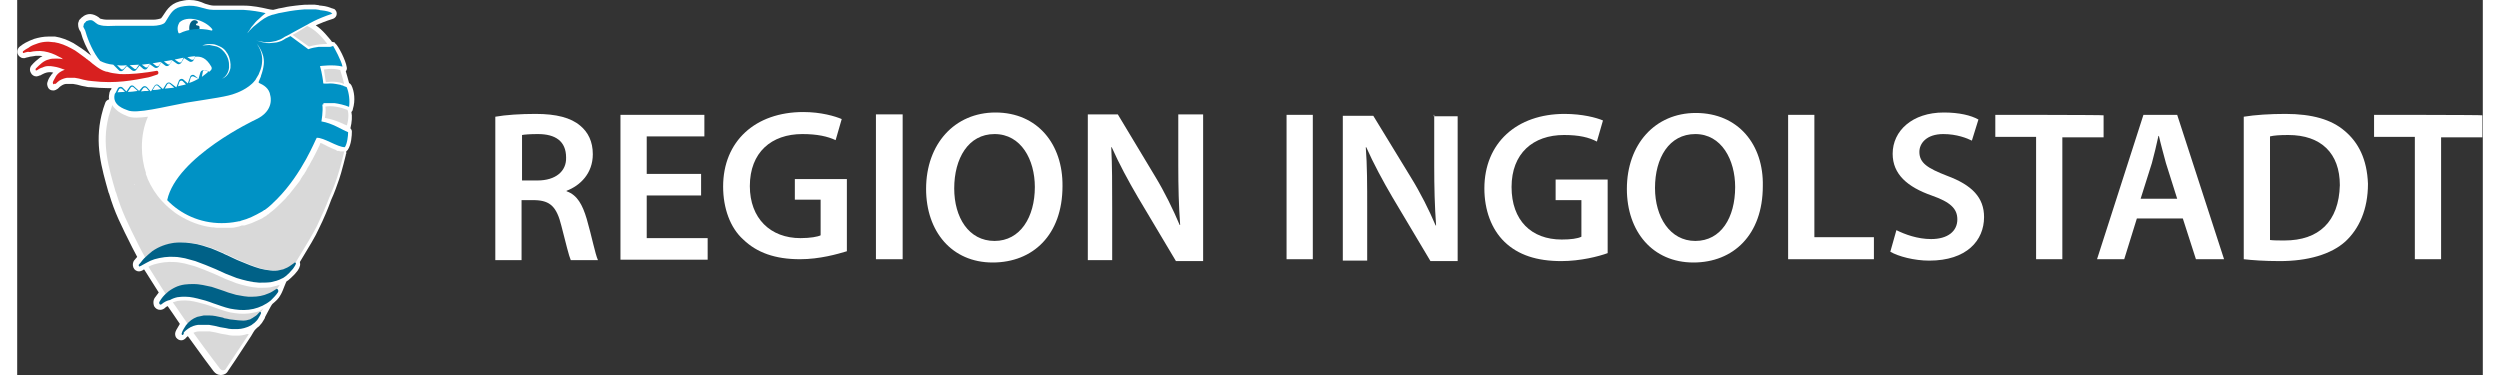
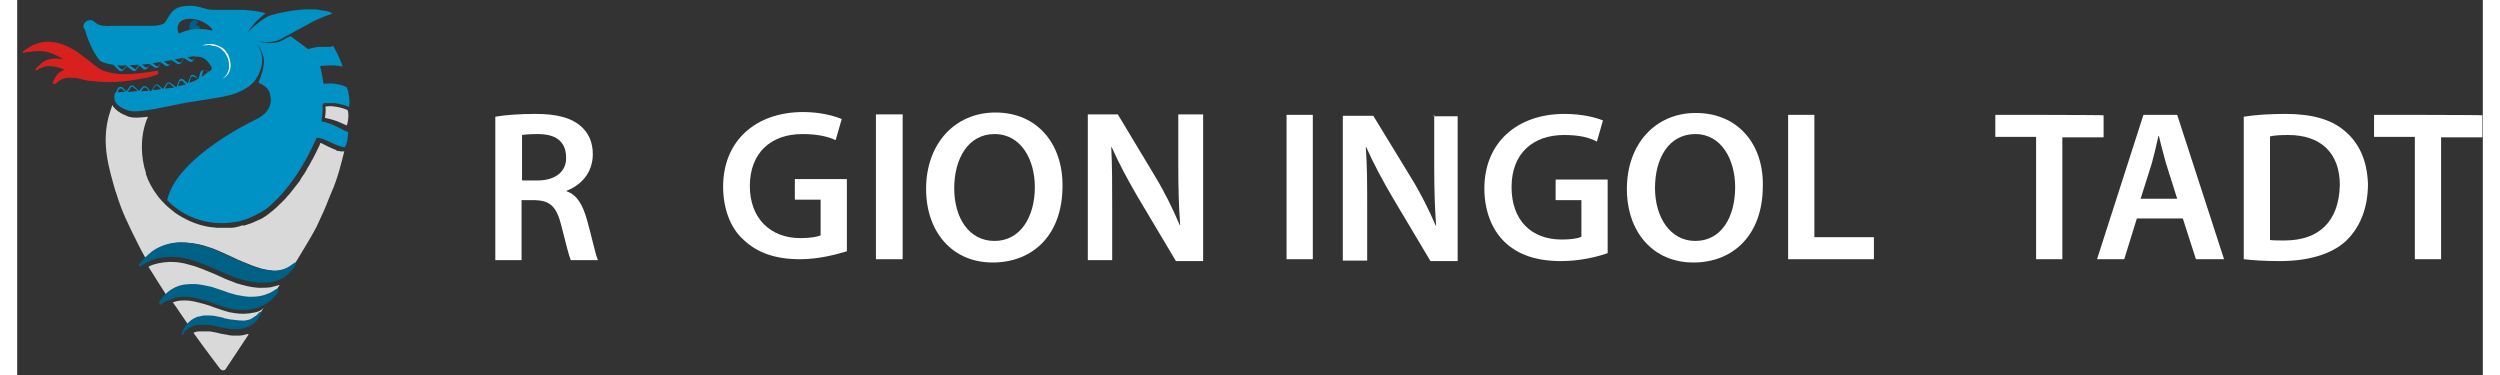
<svg xmlns="http://www.w3.org/2000/svg" version="1.1" x="0px" y="0px" width="400" height="60" viewBox="0 0 526 80" enable-background="new 0 0 526 80" xml:space="preserve">
  <rect x="0" y="0" width="526" height="80" fill="#333333" stroke="none" />
  <g>
-     <path fill="#FFFFFF" d="M71.3,18.2c-0.1-0.2-0.3-0.4-0.5-0.5c-0.2-0.8-0.5-1.8-0.7-2.5c0.2-0.2,0.3-0.6,0.2-0.9   c-0.2-1.4-1.8-4.6-2.5-5.1C67.8,9.1,67.7,9,67.5,9c-0.2,0-0.3-0.1-0.4-0.1c0-0.1-0.1-0.2-0.1-0.2c-0.6-0.7-1.8-2.3-3.3-3.3   c0.9-0.4,2.1-0.9,3.7-1.4c0.3-0.1,0.6-0.4,0.7-0.7c0.1-0.3,0.1-0.7-0.1-1c-0.1-0.1-0.2-0.3-0.4-0.4c0,0-0.1,0-0.1,0c0,0,0,0,0,0   c0,0-0.1-0.1-0.2-0.1c0,0,0,0,0,0l-0.1,0l0,0c0,0,0,0,0,0c-0.5-0.2-1.2-0.5-2.4-0.6c-0.2,0-0.3,0-0.5-0.1c0,0,0,0,0,0   c-0.3,0-0.6-0.1-0.8-0.1c-0.2,0-0.4,0-0.6,0h0c-0.2,0-0.4,0-0.6,0c-0.6,0-1.3,0-2,0.1c-0.3,0-0.6,0.1-0.9,0.1   c-0.8,0.1-1.7,0.2-2.5,0.4c-0.3,0.1-0.7,0.1-1.1,0.2c-0.4,0.1-0.7,0.2-1.2,0.3c-0.1,0-0.9-0.1-1.2-0.2c-1.3-0.3-3.2-0.7-5-0.7   c-0.1,0-0.4,0-0.9,0c-0.1,0-0.2,0-0.3,0c-0.1,0-0.2,0-0.4,0h0c0,0-0.1,0-0.1,0c0,0,0,0-0.1,0c-0.1,0-0.1,0-0.2,0   c-0.1,0-0.1,0-0.2,0c-0.3,0-0.7,0-1.2,0c-0.5,0-1,0-1.6,0c-0.5,0-1,0-1.4,0c-0.6,0-1.2-0.2-1.9-0.4C39,0.3,38.1,0,36.8,0   c-0.4,0-0.8,0-1.2,0.1c-2.7,0.4-3.5,1.7-4.6,3.4c-0.1,0.1-0.2,0.3-0.3,0.4c-0.2,0.1-1,0.3-1.6,0.3h0c-1.8,0-5.4,0-7.8,0h-0.1   c-0.3,0-0.7,0-1,0c-0.3,0-0.6,0-0.9,0c-0.7,0-1.1-0.1-1.5-0.2c-0.1,0-0.3-0.2-0.4-0.3c-0.3-0.2-0.6-0.4-0.9-0.5   c-0.3-0.1-0.6-0.2-0.9-0.2c-0.5,0-0.9,0.1-1.4,0.4c-0.1,0.1-0.2,0.2-0.4,0.3c-0.1,0.1-0.1,0.1-0.2,0.2c0,0,0,0,0,0   c-0.1,0.1-0.2,0.2-0.3,0.3c-0.1,0.1-0.2,0.3-0.2,0.5c-0.1,0.1-0.1,0.3-0.1,0.4c0,0.1,0,0.2,0,0.2c0,0,0,0,0,0c0,0.5,0.2,1,0.4,1.3   c0.1,0.1,0.2,0.3,0.2,0.4c0.4,1.5,1.2,3.3,2.2,4.9c0,0-0.1-0.1-0.1-0.1c0,0,0,0,0,0c-0.1-0.1-0.3-0.2-0.4-0.3   c-0.5-0.4-1-0.8-1.6-1.2c-0.6-0.4-1.2-0.8-1.7-1.1c-1.3-0.7-2.6-1.2-3.9-1.4c0,0,0,0,0,0l0,0c0,0-0.1,0-0.1,0   C7.4,7.8,7,7.8,6.6,7.8c-1,0-2,0.2-3,0.5C3,8.5,2.4,8.8,1.8,9.1C1.4,9.3,1,9.6,0.6,9.9c-0.5,0.4-0.7,1-0.5,1.6   c0.2,0.5,0.7,0.9,1.2,0.9c0.1,0,0.2,0,0.3,0c0.1,0,0.2-0.1,0.3-0.1c0.3-0.1,0.6-0.1,0.8-0.2C3.2,12,3.6,12,4,11.9   c0.1,0,0.2,0,0.4,0c0.3,0,0.7,0,1,0.1c-0.3,0.1-0.6,0.3-0.8,0.5c-0.5,0.4-1,0.8-1.5,1.4c-0.4,0.4-0.5,1.1-0.2,1.6   c0.2,0.5,0.7,0.8,1.2,0.8c0.2,0,0.5-0.1,0.7-0.2l0.1,0c0.4-0.2,0.7-0.4,1-0.5c0.3-0.1,0.6-0.2,0.9-0.2c0.1,0,0.2,0,0.2,0   c0.2,0,0.4,0,0.7,0.1c-0.1,0.1-0.2,0.2-0.3,0.3c-0.3,0.4-0.6,0.8-0.8,1.3c0,0,0,0,0,0c0,0.1-0.1,0.2-0.1,0.3c0,0,0,0,0,0   c-0.2,0.4-0.1,0.9,0.1,1.3c0.2,0.4,0.6,0.6,1.1,0.6c0.4,0,0.7-0.2,1-0.4c0,0,0.1-0.1,0.1-0.1c0,0,0,0,0,0c0.2-0.2,0.4-0.4,0.6-0.5   c0.3-0.2,0.7-0.4,1.1-0.4c0,0,0,0,0,0c0.1,0,0.2,0,0.3,0c0.1,0,0.2,0,0.3,0l0.2,0l0.2,0l0.2,0l0.2,0c0.6,0.1,1.2,0.2,1.8,0.4   l0.5,0.1c0.2,0,0.4,0.1,0.5,0.1c0.3,0.1,0.6,0.1,0.9,0.1c0,0,0,0,0.1,0c1.2,0.1,2.4,0.2,3.6,0.2c0.3,0,0.5,0,0.8,0L20.1,19   c-0.2,0.2-0.3,0.4-0.4,0.7c-0.1,0.5-0.2,1-0.1,1.5c-0.4,0.1-0.7,0.4-0.8,0.7c-0.3,0.8-0.6,1.7-0.8,2.6c-1.5,6.2,0,11.3,1.5,16.6   l0.1,0.2c1.2,4.1,2.5,6.6,5,11.6l0,0c0.3,0.6,0.7,1.3,1,1.9c-0.2,0.2-0.4,0.5-0.6,0.7c-0.4,0.5-0.4,1.1-0.2,1.6   c0.2,0.5,0.7,0.8,1.2,0.8c0.2,0,0.5-0.1,0.7-0.2c0.1-0.1,0.2-0.1,0.3-0.2c0,0,0,0,0,0c0,0,0,0,0.1,0c0.9,1.4,1.9,3,3.1,4.9   c-0.3,0.4-0.6,0.8-0.9,1.2c-0.3,0.5-0.3,1.1-0.1,1.7c0.3,0.5,0.7,0.8,1.3,0.8c0.3,0,0.6-0.1,0.9-0.3l0.1-0.1   c0.2-0.2,0.4-0.3,0.6-0.4c0.8,1.2,1.7,2.4,2.6,3.8c-0.2,0.4-0.5,0.8-0.7,1.2c-0.1,0.1-0.1,0.3-0.2,0.4c-0.2,0.5-0.1,1,0.1,1.3   c0.3,0.4,0.7,0.6,1.1,0.6c0.4,0,0.7-0.2,1-0.5c0-0.1,0.1-0.1,0.2-0.2l0,0c0.1-0.1,0.2-0.2,0.2-0.2c2.8,3.9,5.1,7,5.5,7.5   c0.4,0.5,0.9,0.8,1.5,0.8h0.1c0.6,0,1.2-0.3,1.5-0.9c0.3-0.4,2.3-3.4,4.9-7.4c0.2-0.3,0.7-1.3,1-1.5c0.2-0.2,0.4-0.4,0.7-0.6   c0,0,0,0,0,0c0.2-0.2,0.4-0.5,0.6-0.7c0,0,0,0,0,0c0.2-0.3,0.3-0.5,0.5-0.8c0.1-0.1,0.2-0.5,0.2-0.5c0.1-0.1,1.3-2.6,1.6-2.8   c0.6-0.5,1.3-1.1,1.7-1.9c0.6-1,1.1-2.9,1.4-3c0,0,0,0,0.1,0c0.5-0.4,1-0.9,1.5-1.4c0.2-0.2,0.3-0.4,0.5-0.6   c0.2-0.2,0.3-0.5,0.5-0.8c0,0,0,0,0-0.1c0,0,0,0,0,0c0.2-0.3,0.2-0.7,0.1-1.1c2-3.3,3.4-5.6,4-7c1.2-2.4,2-4.4,2.7-6.3   c0.7-1.5,1.2-3,1.7-4.4c0.1-0.4,0.3-0.9,0.4-1.3c0.4-1.4,0.7-2.6,1-3.8c0,0,0,0,0,0c0-0.1,0-0.2,0.1-0.3l0,0c0-0.1,0-0.1,0-0.2   c0-0.1,0-0.2,0-0.3c0.1-0.1,0.2-0.2,0.3-0.3c0.8-1.1,0.9-3.2,0.9-3.9c0-0.3-0.1-0.5-0.3-0.7c0,0,0-0.1,0-0.1   c0.3-1.2,0.4-2.5,0.2-3.4c0.2-0.2,0.3-0.4,0.3-0.6C72.2,21.4,71.9,19.4,71.3,18.2z M23.7,14.8L23.7,14.8L23.7,14.8L23.7,14.8z" />
    <g>
      <g>
        <path fill="#FFFFFF" d="M121.5,46.7c-0.9-3-2-5.1-4.3-5.9v-0.1c2.9-1.1,5.6-3.7,5.6-7.8c0-2.7-1-4.7-2.7-6.1     c-2-1.7-5.1-2.5-9.5-2.5c-3.2,0-6.4,0.2-8.6,0.6v30.6h5.6V42.7h2.9c3.2,0.1,4.6,1.4,5.6,5.5c1,3.9,1.6,6.4,2,7.3h5.8     C123.3,54.2,122.6,50.5,121.5,46.7z M111,38.5h-3.3v-9.7c0.5-0.1,1.7-0.2,3.4-0.2c3.7,0,6,1.5,6,5     C117.2,36.5,114.9,38.5,111,38.5z" />
-         <path fill="#FFFFFF" d="M134.3,50.8v-9.1h11.6v-4.6h-11.6v-8h12.3v-4.6h-17.9v30.9h18.6v-4.6H134.3z" />
        <path fill="#FFFFFF" d="M165.9,38.2v4.4h5.5v7.6c-0.6,0.3-2.2,0.6-4.3,0.6c-6.4,0-10.8-4.2-10.8-11.1c0-7.2,4.6-11.1,11.2-11.1     c3.2,0,5.4,0.5,7.1,1.3l1.3-4.5c-1.4-0.6-4.4-1.5-8.2-1.5c-10.2,0-17.1,6.2-17.1,15.9c0,4.6,1.5,8.8,4.3,11.3     c2.9,2.8,6.8,4.2,12.1,4.2c4.2,0,8-1.1,10-1.7V38.2H165.9z" />
        <path fill="#FFFFFF" d="M183.2,24.4v30.9h5.7V24.4H183.2z" />
        <path fill="#FFFFFF" d="M208.7,24c-8.7,0-14.8,6.7-14.8,16.3c0,9.1,5.5,15.7,14.2,15.7c8.6,0,14.9-5.9,14.9-16.3     C223.1,30.8,217.7,24,208.7,24z M208.5,51.4c-5.5,0-8.6-5-8.6-11.2c0-6.4,3-11.6,8.6-11.6c5.7,0,8.6,5.5,8.6,11.3     C217.1,46.3,214,51.4,208.5,51.4z" />
        <path fill="#FFFFFF" d="M247.7,24.4v10.8c0,4.7,0.1,8.7,0.4,12.8H248c-1.4-3.3-3.2-7-5.2-10.3l-8-13.3h-6.4v31.1h5.2V44.5     c0-5.1,0-9.2-0.2-13.1h0.1c1.5,3.4,3.6,7.3,5.6,10.7l8.1,13.6h5.8V24.4H247.7z" />
      </g>
      <g>
        <path fill="#FFFFFF" d="M270.8,24.5v30.8h5.6V24.5H270.8z" />
        <path fill="#FFFFFF" d="M302.3,24.5v10.8c0,4.7,0.1,8.7,0.4,12.8h-0.1c-1.4-3.3-3.2-6.9-5.3-10.3l-8-13.1h-6.5v30.9h5.2V44.5     c0-5.1,0-9.2-0.3-13.1h0.1c1.5,3.4,3.6,7.3,5.6,10.7l8.1,13.6h5.8V24.8h-5.1V24.5z" />
        <path fill="#FFFFFF" d="M328.2,38.3v4.4h5.5v7.8c-0.8,0.4-2.3,0.6-4.2,0.6c-6.5,0-10.7-4.1-10.7-11.2c0-7.2,4.6-11.1,11.2-11.1     c3.2,0,5.3,0.5,7,1.4l1.3-4.5c-1.4-0.6-4.4-1.4-8.2-1.4c-10.2,0-17.1,6.2-17.1,15.9c0,4.6,1.5,8.7,4.3,11.4     c2.9,2.8,6.9,4.1,12.1,4.1c4.1,0,8-1,9.9-1.7V38.3H328.2z" />
        <path fill="#FFFFFF" d="M358.1,24.1c-8.7,0-14.7,6.7-14.7,16.2c0,9.1,5.5,15.7,14.2,15.7c8.5,0,14.8-5.9,14.8-16.3     C372.6,30.9,367.2,24.1,358.1,24.1z M358,51.4c-5.4,0-8.6-5.1-8.6-11.3c0-6.4,3-11.5,8.6-11.5c5.6,0,8.5,5.5,8.5,11.3     C366.5,46.4,363.5,51.4,358,51.4z" />
        <path fill="#FFFFFF" d="M383.4,50.7V24.5h-5.6v30.8h18.3v-4.7h-12.7V50.7z" />
-         <path fill="#FFFFFF" d="M411.7,37.5c-4.1-1.6-5.9-2.7-5.9-5.1c0-1.8,1.5-3.8,5.1-3.8c2.9,0,5.1,0.9,6.1,1.4l1.4-4.5     c-1.6-0.9-4.1-1.5-7.4-1.5c-6.7,0-10.9,3.9-10.9,8.8c0,4.4,3.2,7.1,8.3,8.9c4,1.4,5.5,2.8,5.5,5.1c0,2.5-2,4.2-5.6,4.2     c-2.9,0-5.6-1-7.4-1.9l-1.3,4.6c1.7,1,5.1,1.9,8.3,1.9c8,0,11.7-4.3,11.7-9.3C419.6,42.2,417.1,39.5,411.7,37.5z" />
        <path fill="#FFFFFF" d="M422,24.5v4.7h8.7v26.1h5.6V29.3h8.8v-4.7C445.2,24.5,422,24.5,422,24.5z" />
        <path fill="#FFFFFF" d="M460.8,24.5h-7.2l-9.9,30.8h5.8l2.7-8.7h9.8l2.8,8.7h6L460.8,24.5z M453,42.4l2.4-7.6     c0.5-1.8,1-4,1.4-5.8h0.1c0.4,1.8,1,3.9,1.5,5.8l2.4,7.6H453z" />
        <path fill="#FFFFFF" d="M496.5,27.9c-2.8-2.4-6.9-3.6-12.6-3.6c-3.3,0-6.5,0.2-8.9,0.6v30.4c1.8,0.2,4.3,0.4,7.7,0.4     c5.9,0,10.9-1.4,14-4.2c2.9-2.7,4.8-6.8,4.8-12.3C501.3,34,499.5,30.4,496.5,27.9z M483.7,51.3c-1.2,0-2.3,0-3.1-0.1V29.1     c0.8-0.2,2-0.3,3.9-0.3c7,0,11,3.9,11,10.7C495.3,47.3,491,51.3,483.7,51.3z" />
        <path fill="#FFFFFF" d="M502.8,24.5v4.7h8.7v26.1h5.6V29.3h8.8v-4.7C526,24.5,502.8,24.5,502.8,24.5z" />
      </g>
    </g>
    <g>
      <path fill="#D9D9D9" d="M25,39.4L25,39.4L25,39.4c0.1,0,0.1,0,0.1-0.1C25.1,39.3,25,39.4,25,39.4z M55.2,61    c-0.4,0.1-0.8,0.2-1.2,0.3c-0.8,0.1-1.7,0.1-2.5,0.1c-1.6-0.1-3.2-0.5-4.8-1c-0.8-0.3-1.5-0.6-2.3-0.9l-2.2-1    c-1.4-0.6-2.9-1.2-4.3-1.7c-0.4-0.1-0.7-0.2-1.1-0.3c-0.4-0.1-0.7-0.2-1.1-0.3c-0.7-0.1-1.4-0.3-2.2-0.3c-1.4-0.1-2.9,0.1-4.3,0.5    c-0.4,0.1-0.8,0.3-1.2,0.5v0c1.1,1.8,2.4,3.8,3.6,5.7c0.1,0.2,0.3,0.4,0.4,0.7c0.5-0.4,1-0.7,1.5-0.9c0.6-0.3,1.3-0.5,2-0.6    c0.7-0.1,1.3-0.1,2-0.1c0.7,0,1.3,0.1,1.9,0.2c0.6,0.1,1.3,0.3,1.9,0.4c0.6,0.2,1.2,0.4,1.8,0.6c0.6,0.2,1.2,0.4,1.7,0.6    c0.6,0.2,1.1,0.3,1.7,0.5c0.6,0.1,1.1,0.2,1.7,0.3c0.3,0,0.6,0.1,0.9,0.1c0.3,0,0.6,0,0.9,0c1.1,0,2.3-0.2,3.4-0.7    c0.4-0.2,0.7-0.4,1.1-0.6c0.3-0.5,0.6-0.9,0.9-1.4c0,0,0,0,0,0c0.2-0.3,0.4-0.6,0.6-0.9C55.9,60.8,55.5,60.9,55.2,61z M48.6,71.4    c-0.4,0.1-0.9,0.2-1.3,0.2c-0.4,0-0.9,0-1.3,0c-0.4,0-0.9-0.1-1.3-0.2c-0.2,0-0.4-0.1-0.6-0.1l-0.6-0.1c-0.8-0.2-1.6-0.4-2.4-0.5    l-0.3,0l-0.3,0l-0.3,0l-0.3,0c-0.4,0-0.8,0-1.1,0c-0.4,0-0.8,0.1-1.2,0.3c3,4.2,5.5,7.4,5.7,7.7c0.2,0.2,0.4,0.3,0.6,0.3h0    c0.3,0,0.5-0.1,0.6-0.3c0.2-0.3,2.2-3.3,4.9-7.4C49.1,71.2,48.9,71.3,48.6,71.4z M50.4,66.7c-1.3,0.3-2.7,0.3-4,0.1    c-0.7-0.1-1.3-0.2-1.9-0.4c-0.6-0.2-1.3-0.4-1.8-0.6c-0.6-0.2-1.2-0.4-1.7-0.6c-0.6-0.2-1.2-0.4-1.7-0.5c-1.1-0.3-2.3-0.6-3.4-0.6    c-0.6,0-1.1,0-1.7,0.1c-0.3,0.1-0.7,0.2-1,0.3c1.1,1.5,2.1,3.1,3.1,4.5c0.1,0.2,0.3,0.4,0.4,0.6c0.1-0.1,0.3-0.2,0.4-0.3    c0.4-0.3,0.8-0.5,1.3-0.7c0.5-0.2,0.9-0.2,1.4-0.3l0.3,0l0.3,0l0.3,0l0.3,0c0.9,0.1,1.7,0.2,2.6,0.4c0.2,0,0.4,0.1,0.6,0.2    l0.6,0.1c0.4,0.1,0.8,0.2,1.2,0.2c0.8,0.1,1.6,0.2,2.3,0.2c0.4,0,0.8-0.1,1.1-0.2c0.2,0,0.4-0.1,0.5-0.2c0.2-0.1,0.4-0.2,0.5-0.3    c0.1-0.1,0.3-0.2,0.4-0.3v0c0.4-0.6,0.8-1.1,1.1-1.7v0c0.2-0.3,0.5-0.7,0.7-1.1C52.1,66.3,51.2,66.6,50.4,66.7z M65.2,18    c0,0.1,0,0.1,0,0.1l0.1,0C65.3,18,65.2,18,65.2,18z" />
      <path fill="#D9D9D9" d="M25,39.4L25,39.4L25,39.4c0.1,0,0.1,0,0.1-0.1C25.1,39.3,25,39.4,25,39.4z M25,39.4L25,39.4L25,39.4    c0.1,0,0.1,0,0.1-0.1C25.1,39.3,25,39.4,25,39.4z" />
      <path fill="#D9D9D9" d="M69,32.3C69,32.3,69,32.3,69,32.3c-0.1,0-0.3-0.1-0.4-0.1c0,0-0.1,0-0.1,0c-0.1,0-0.1,0-0.2,0    c-0.1,0-0.2-0.1-0.2-0.1C68.1,32,68.1,32,68,32c-0.5-0.2-1-0.4-1.6-0.7c-0.1,0-0.2-0.1-0.2-0.1c-0.2-0.1-0.4-0.2-0.6-0.3    c-0.1-0.1-0.3-0.1-0.4-0.2c-0.1-0.1-0.3-0.1-0.4-0.2c0,0,0,0,0,0c0,0-0.1,0-0.1,0c0,0,0,0,0,0c0,0,0,0,0,0    c-0.1,0.1-0.1,0.3-0.2,0.5c0,0.1-0.1,0.1-0.1,0.2c-0.3,0.7-0.8,1.6-1.3,2.6c-0.1,0.2-0.2,0.4-0.3,0.5c-0.1,0.3-0.3,0.5-0.4,0.8    c-0.2,0.3-0.3,0.5-0.5,0.8c-0.1,0.2-0.2,0.4-0.3,0.6c-0.1,0.1-0.1,0.2-0.2,0.3c-0.1,0.2-0.2,0.4-0.4,0.6c-0.1,0.1-0.1,0.2-0.2,0.3    c-0.1,0.2-0.3,0.4-0.4,0.7c-0.1,0.1-0.1,0.2-0.2,0.3c-0.2,0.3-0.5,0.6-0.7,0.9c-0.5,0.6-1,1.3-1.5,1.9c-0.1,0.1-0.2,0.2-0.3,0.3    c-0.2,0.2-0.3,0.4-0.5,0.6c-0.2,0.2-0.4,0.4-0.6,0.6c-0.8,0.8-1.7,1.7-2.8,2.5c0,0,0,0,0,0l0,0l0,0c0,0-0.1,0.1-0.1,0.1    c-0.1,0.1-0.2,0.2-0.3,0.2l0,0l0,0c0,0-0.1,0-0.1,0.1c0,0-0.1,0-0.1,0.1c-0.3,0.2-0.6,0.3-0.8,0.5c-0.2,0.1-0.4,0.2-0.6,0.3    c-0.6,0.3-1.2,0.5-1.8,0.8c-0.2,0.1-0.4,0.1-0.6,0.2c-0.3,0.1-0.6,0.2-0.9,0.3c0,0-0.1,0-0.1,0c-0.1,0-0.1,0-0.2,0    c-0.1,0-0.1,0-0.2,0c-0.1,0-0.2,0-0.3,0.1c-0.1,0-0.2,0-0.3,0.1c-0.3,0.1-0.6,0.1-0.9,0.2c-0.4,0.1-0.9,0.1-1.3,0.1    c-0.3,0-0.6,0-0.8,0c-0.2,0-0.3,0-0.5,0c-0.1,0-0.3,0-0.4,0c-0.1,0-0.2,0-0.3,0c-0.1,0-0.2,0-0.3,0c-0.3,0-0.6,0-1-0.1    c0,0,0,0,0,0c-0.1,0-0.2,0-0.3,0c-2.6-0.3-5.1-1.3-7.3-2.7c-0.2-0.1-0.4-0.3-0.6-0.4c-0.9-0.7-1.8-1.4-2.6-2.3    c-0.1-0.1-0.1-0.1-0.2-0.2c-1.3-1.4-2.3-3-3.1-4.8l0,0l0,0l0,0c0,0,0,0,0-0.1l-0.4-1l0.1,0c-0.6-1.8-0.9-3.7-0.9-5.6    c0-2.3,0.4-4.5,1.3-6.5c-0.9,0.1-1.7,0.2-2.4,0.2c-0.9,0-1.6-0.1-2.2-0.4c0,0-0.1-0.1-0.2-0.1c-0.5-0.2-1.4-0.6-2.1-1.3    c-0.3-0.3-0.6-0.6-0.7-0.9c-0.3,0.8-0.5,1.6-0.8,2.5c-1.5,5.9,0,10.8,1.5,16l0.1,0.2c1.2,4,2.4,6.4,4.9,11.4    c0.4,0.8,0.9,1.7,1.4,2.6c0.3-0.3,0.6-0.6,0.9-0.9c0.3-0.2,0.5-0.4,0.8-0.6c1.4-1,3.1-1.6,4.7-1.8c1.6-0.2,3.3,0,4.9,0.3    c0.8,0.2,1.6,0.4,2.4,0.7c0.8,0.2,1.5,0.6,2.3,0.9c0.4,0.2,0.8,0.3,1.1,0.5l1.1,0.5c0.7,0.3,1.4,0.7,2.2,1    c1.4,0.6,2.9,1.2,4.3,1.6c0.7,0.2,1.4,0.3,2.2,0.4c0.7,0.1,1.4,0.1,2.1-0.1c0.3-0.1,0.7-0.1,1-0.3c0.3-0.1,0.7-0.3,1-0.5    c0,0,0.1,0,0.1-0.1c0.3-0.2,0.6-0.4,0.9-0.7c2-3.3,3.7-6.1,4.5-7.7c1-2.1,1.9-4.1,2.7-6.2c0.6-1.4,1.2-2.8,1.7-4.4    c0.1-0.4,0.3-0.9,0.4-1.3c0.4-1.4,0.7-2.6,1-3.8c0-0.1,0-0.2,0.1-0.3v0C69.2,32.3,69.1,32.3,69,32.3z M25,39.4L25,39.4L25,39.4    c0-0.1,0.1-0.1,0.1-0.1C25.1,39.4,25,39.4,25,39.4z" />
      <path fill="none" d="M33.1,64.6c-0.2-0.3-0.4-0.5-0.5-0.8c-0.1-0.2-0.2-0.4-0.4-0.5" />
      <g>
        <path fill="#006187" d="M59.4,56.4C59.4,56.5,59.4,56.5,59.4,56.4c-0.1,0.3-0.3,0.5-0.4,0.7c-0.1,0.2-0.3,0.4-0.4,0.5     c-0.4,0.5-0.8,0.9-1.3,1.3v0c-0.3,0.2-0.5,0.4-0.8,0.5c-0.4,0.2-0.8,0.4-1.2,0.5c-0.4,0.1-0.8,0.2-1.2,0.3     c-0.8,0.1-1.7,0.1-2.5,0.1c-1.6-0.1-3.2-0.5-4.8-1c-0.8-0.3-1.5-0.6-2.3-0.9l-2.2-1c-1.4-0.6-2.9-1.2-4.3-1.7     c-0.4-0.1-0.7-0.2-1.1-0.3c-0.4-0.1-0.7-0.2-1.1-0.3c-0.7-0.1-1.4-0.3-2.2-0.3c-1.4-0.1-2.9,0.1-4.3,0.5     c-0.6,0.2-1.1,0.4-1.6,0.7c-0.4,0.2-0.7,0.4-1.1,0.6c-0.1,0.1-0.2,0.1-0.4,0.2C26,57,25.8,56.6,26,56.4c0.4-0.4,0.7-0.9,1.1-1.3     c0.5-0.5,1.1-1,1.7-1.5c1.4-1,3.1-1.6,4.7-1.8c1.6-0.2,3.3,0,4.9,0.3c0.8,0.2,1.6,0.4,2.4,0.7c0.8,0.2,1.5,0.6,2.3,0.9     c0.4,0.2,0.8,0.3,1.1,0.5l1.1,0.5c0.7,0.3,1.4,0.7,2.2,1c1.4,0.6,2.9,1.2,4.3,1.6c0.7,0.2,1.4,0.3,2.2,0.4     c0.7,0.1,1.4,0.1,2.1-0.1c0.3-0.1,0.7-0.1,1-0.3c0.3-0.1,0.7-0.3,1-0.5c0.3-0.2,0.7-0.5,1-0.7C59.3,55.8,59.6,56.2,59.4,56.4z" />
        <path fill="#006187" d="M35.4,71.4c-0.2,0.2-0.4-0.1-0.3-0.3c0-0.1,0.1-0.2,0.1-0.3c0.2-0.5,0.5-0.9,0.8-1.4     c0.3-0.4,0.7-0.8,1.1-1.1c0.4-0.3,0.8-0.5,1.3-0.7c0.5-0.1,0.9-0.2,1.4-0.3l0.3,0l0.3,0l0.3,0l0.3,0c0.9,0,1.7,0.2,2.6,0.4     c0.2,0,0.4,0.1,0.6,0.2l0.6,0.1c0.4,0.1,0.8,0.2,1.2,0.2c0.8,0.1,1.6,0.2,2.3,0.2c0.4,0,0.8-0.1,1.1-0.2c0.2,0,0.4-0.1,0.5-0.2     c0.2-0.1,0.4-0.2,0.5-0.3c0.3-0.2,0.7-0.4,1-0.8c0.1-0.1,0.2-0.2,0.3-0.3c0.2-0.2,0.4,0.1,0.3,0.3c-0.1,0.1-0.1,0.3-0.2,0.4     c-0.1,0.2-0.3,0.5-0.4,0.7c-0.1,0.2-0.3,0.4-0.5,0.6c-0.2,0.2-0.4,0.4-0.6,0.5c-0.2,0.2-0.4,0.3-0.6,0.4     c-0.4,0.2-0.9,0.4-1.3,0.5c-0.4,0.1-0.9,0.2-1.3,0.2c-0.4,0-0.9,0-1.3,0c-0.4,0-0.9-0.1-1.3-0.2c-0.2,0-0.4-0.1-0.6-0.1l-0.6-0.1     c-0.8-0.2-1.6-0.4-2.4-0.5l-0.3,0l-0.3,0l-0.3,0l-0.3,0c-0.4,0-0.8,0-1.1,0c-0.7,0.1-1.4,0.3-2.1,0.8c-0.3,0.2-0.7,0.5-1,0.9     C35.6,71.2,35.5,71.3,35.4,71.4z" />
        <path fill="#006187" d="M30.8,64.9c-0.3,0.3-0.7-0.2-0.4-0.6c0.4-0.7,0.9-1.3,1.5-1.8c0.5-0.5,1.2-0.9,1.8-1.2     c0.6-0.3,1.3-0.5,2-0.6c0.7-0.1,1.3-0.1,2-0.1c0.7,0,1.3,0.1,1.9,0.2c0.6,0.1,1.3,0.3,1.9,0.4c0.6,0.2,1.2,0.4,1.8,0.6     c0.6,0.2,1.2,0.4,1.7,0.6c0.6,0.2,1.1,0.3,1.7,0.5c0.6,0.1,1.1,0.2,1.7,0.3c0.3,0,0.6,0.1,0.9,0.1c0.3,0,0.6,0,0.9,0     c1.1,0,2.3-0.2,3.4-0.7c0.6-0.2,1.1-0.6,1.6-0.9c0.3-0.3,0.7,0.3,0.4,0.7c-0.4,0.6-1,1.2-1.5,1.7c-1.1,0.9-2.4,1.5-3.7,1.8     c-1.3,0.3-2.7,0.3-4,0.1c-0.7-0.1-1.3-0.2-1.9-0.4c-0.6-0.2-1.3-0.4-1.8-0.6c-0.6-0.2-1.2-0.4-1.7-0.6c-0.6-0.2-1.2-0.4-1.7-0.5     c-1.1-0.3-2.3-0.6-3.4-0.6c-0.6,0-1.1,0-1.7,0.1c-0.5,0.1-1.1,0.3-1.6,0.6C32,64.1,31.4,64.4,30.8,64.9L30.8,64.9z" />
      </g>
      <g id="layer1_00000167381156947584779160000014198112894598536111_" transform="translate(-51.259,-59.556)">
        <path fill="#D9D9D9" d="M119.5,96c0.4-1.4,0.7-2.6,1-3.8c-0.3,1.4-0.9,3.4-1.4,5.1c0,0,0,0,0,0C119.3,96.9,119.4,96.4,119.5,96z" />
        <g id="g4748_00000024723899929513925170000016571810650968733077_">
          <path fill="#FFFFFF" d="M76.4,98.9c0,0-0.1,0.1-0.1,0.1l0,0l0,0C76.3,98.9,76.3,98.9,76.4,98.9z" />
        </g>
      </g>
      <g id="layer1_00000117673816836940348440000000509206631462597301_" transform="translate(-51.259,-59.556)">
        <path fill="#0092C5" d="M116.5,77.5c0,0.1,0,0.1,0,0.1l0.1,0C116.5,77.6,116.5,77.6,116.5,77.5z" />
-         <path fill="#D9D9D9" d="M113.5,69.5l-3.5-2.5c0,0,1.2-0.6,3.1-1.9c1.5,0.6,3.1,2.2,4.3,3.8C117.4,69,115.9,68.8,113.5,69.5z" />
-         <path fill="#D9D9D9" d="M121,77.5c0,0-1.3-0.8-3.9-0.4l-0.4-2.7c0,0,1.7-0.4,3.5,0.1C120.1,74.5,120.8,76.3,121,77.5z" />
        <path fill="#D9D9D9" d="M121.7,83c0.2,0.2,0.4,1.6-0.1,3.3c-0.8-0.2-1.7-1-4.7-1.6c0,0,0.3-1.4,0.1-2.4     C118.4,82,120.5,82.5,121.7,83z" />
        <g id="g4748_00000053518186242720133550000017866321719964648625_">
          <path fill="#FFFFFF" d="M76.4,98.9c0,0-0.1,0.1-0.1,0.1l0,0l0,0C76.3,98.9,76.3,98.9,76.4,98.9z" />
        </g>
      </g>
      <path fill="#006187" d="M38.9,6c0,0.9-0.5,1.7-1.1,1.7c-0.6,0-1.1-0.7-1.1-1.7s0.5-1.7,1.1-1.7c0.3,0,0.5,0.1,0.7,0.3    C38.6,4.8,38.5,5,38.4,5c0,0-0.1,0-0.1,0c-0.2,0.1-0.2,0.4,0,0.4l0.4,0.1c0.1,0,0.1,0.1,0.2,0.2C38.9,5.7,38.9,5.9,38.9,6z" />
      <path fill="#0092C5" d="M39,16.6L39,16.6L39,16.6C39,16.6,39,16.6,39,16.6z M36.3,17.8L36.3,17.8L36.3,17.8    C36.3,17.8,36.3,17.8,36.3,17.8z M33.9,18.5L33.9,18.5L33.9,18.5C33.9,18.5,33.9,18.5,33.9,18.5z M28.5,19.3L28.5,19.3l0.1,0    C28.5,19.3,28.5,19.3,28.5,19.3z" />
      <path fill="#0092C5" d="M65.4,22c0.1,0,0.1,0,0.2,0c0.2,0,0.5,0,0.8,0c0.3,0,0.5,0,0.8,0c0,0,0,0,0,0c0.2,0,0.3,0,0.5,0    c0.8,0.1,2.2,0.4,3.1,0.8c0.2-1.3,0-3-0.5-4.2c0,0-0.2-0.1-0.5-0.2c-0.1,0-0.1,0-0.2-0.1c-0.1,0-0.2-0.1-0.3-0.1    c-0.1,0-0.2,0-0.3-0.1c-0.6-0.1-1.4-0.3-2.2-0.3c-0.4,0-1.1,0.1-1.5,0c0-0.3-0.3-2.4-0.7-3.7c0,0,2.8-0.4,4.8,0.1    c-0.2-1.2-1.8-4.1-2-4.4C66.9,10,66.8,10,66.6,10c-0.1,0-0.1,0-0.2,0c-0.2,0-0.4,0-0.7,0c-0.3,0-0.6,0-1,0c-0.1,0-0.3,0-0.4,0    c-0.7,0.1-1.4,0.2-2.2,0.5l-3.8-2.8c-0.2,0.1-0.4,0.2-0.6,0.3c-0.3,0.1-0.6,0.3-0.9,0.5c-0.3,0.2-0.6,0.3-0.9,0.4    c-0.3,0.1-0.7,0.2-1,0.2c-0.3,0-0.7,0.1-1.1,0.1c-0.3,0-0.7,0-1-0.1c-0.7-0.1-1.3-0.3-1.9-0.5c0.6,0.2,1.3,0.3,2,0.4    c0.2,0,0.4,0,0.6,0c0.5,0,0.9-0.1,1.4-0.2c0.2,0,0.4-0.1,0.7-0.2c0.4-0.1,0.8-0.3,1.1-0.5c0.3-0.2,0.6-0.4,0.9-0.5    c0.1-0.1,2.6-1.4,4.4-2.4c0,0,1.9-1.2,5.3-2.3c0,0,0,0,0,0c0,0,0,0-0.1,0c0,0-0.1,0-0.1-0.1c0,0-0.1,0-0.1-0.1    c-0.4-0.2-1.1-0.4-2.1-0.5c-0.1,0-0.3,0-0.5-0.1C63.8,2,63.6,2,63.3,2c-0.2,0-0.4,0-0.6,0c-0.2,0-0.4,0-0.6,0    c-0.6,0-1.2,0-1.9,0.1c-0.3,0-0.6,0.1-0.9,0.1c-0.7,0.1-1.5,0.2-2.4,0.4c-0.3,0.1-0.7,0.1-1.1,0.2c-0.4,0.1-0.7,0.2-1.1,0.3    c-0.2,0-0.7,0.2-1.2,0.4c-0.6,0.3-1.1,0.6-1.6,1c-0.5,0.4-1,0.8-1.5,1.2c-0.3,0.3-0.5,0.5-0.8,0.8c-0.2,0.2-0.3,0.4-0.5,0.6    c0.1-0.2,0.2-0.4,0.4-0.6c0.2-0.3,0.4-0.7,0.7-1c0.4-0.5,0.8-1,1.3-1.4C52,3.6,52.5,3.2,53,2.8c-1.2-0.3-3-0.6-4.8-0.7    c0,0-0.3,0-0.9,0c-0.1,0-0.2,0-0.3,0c-0.1,0-0.2,0-0.4,0c-0.1,0-0.1,0-0.2,0c-0.1,0-0.3,0-0.4,0c-0.9,0-2.9,0-4.2,0    c-2,0-3.3-1.2-6.1-0.8c-2.4,0.3-2.8,1.3-4.1,3.4c-0.3,0.6-1.9,0.8-2.5,0.8c-1.8,0-5.4,0-7.8,0c-1.3,0-2.6,0.2-3.8-0.2    c-0.5-0.1-1-0.7-1.4-0.9c-0.2-0.1-0.3-0.1-0.5-0.1c-0.3,0-0.5,0.1-0.8,0.2c-0.1,0-0.1,0.1-0.2,0.2c0,0-0.1,0.1-0.1,0.1    c-0.1,0.1-0.1,0.1-0.2,0.2c-0.1,0.1-0.1,0.2-0.1,0.3c0,0.1,0,0.2-0.1,0.2c0,0.1,0,0.1,0,0.1c0,0.3,0.4,0.7,0.5,1.2    c0.5,1.8,1.7,4.6,3.1,6.2c0.8,0.4,1.7,0.7,2.8,0.8l1.2,1.2c0.3,0.3,0.7,0.2,0.9,0l0.8-0.9l1.1,0.9c0.3,0.2,0.7,0.2,0.9-0.1    l0.7-0.9l0.8,0.7c0.3,0.2,0.7,0.2,0.9-0.2l0.5-0.8l1,0.7c0.3,0.2,0.7,0.1,0.9-0.2l0.5-0.9l0.9,0.7c0.3,0.2,0.7,0.1,0.9-0.2    l0.6-0.9l1,0.7c0.3,0.2,0.7,0.1,0.9-0.2l0.6-1c0,0,0.6,0.4,1.1,0.7c0.3,0.2,0.7,0.1,0.9-0.2l0.4-0.8c1.2-0.1,2.3,0.2,3.4,2.1    c0.2,0.3,0.1,0.7-0.2,0.9c-0.1,0.1-0.1,0.1-0.2,0.2l-1.1-0.3c-0.3-0.1-0.7,0.1-0.8,0.4c-0.2,0.6-0.4,1.4-0.4,1.4l0,0l0,0L37.7,16    c-0.3-0.1-0.7,0-0.8,0.4l-0.5,1.4l0,0l0,0l-0.9-0.8c-0.3-0.3-0.8-0.2-1,0.2L34,18.5l0,0.1l-0.1,0l-1.2-0.9    c-0.3-0.2-0.7-0.1-0.9,0.2L31.1,19l-0.9-0.8c-0.3-0.3-0.7-0.2-0.9,0.1l-0.7,1.1l-0.1,0.1l-0.1-0.1l-0.7-0.8c-0.3-0.3-0.7-0.3-1,0    L26,19.4l-1.1-1c-0.3-0.3-0.7-0.2-0.9,0.1l-0.7,1l-0.8-0.8c-0.3-0.3-0.8-0.2-1,0.1L21,19.8c-0.1,0.1-0.2,0.2-0.2,0.3    c-0.6,2.4,2.2,3.2,2.7,3.4c1.8,0.9,8.2-0.8,12.6-1.6c5.6-0.9,8.8-1.3,10.5-2c0,0,2.7-0.9,4.1-2.7c0,0,0,0,0,0    c0.1-0.1,0.2-0.2,0.2-0.3c0.2-0.3,0.4-0.7,0.6-1c0,0,0,0,0,0c0.3-0.7,0.6-1.4,0.7-2.2c0.1-0.8,0.1-1.5-0.1-2.3    c-0.2-0.8-0.6-1.5-1-2.1c0.5,0.6,0.9,1.3,1.2,2.1c0.3,0.8,0.4,1.6,0.3,2.4c-0.1,0.8-0.3,1.6-0.6,2.4c0,0,0,0.1,0,0.1    c-0.2,0.4-0.3,0.8-0.5,1.2c0,0.1,0,0.1,0.1,0.2c0.9,0.4,2.2,1.1,2.4,2.7c0,0,1,3.2-3.1,5.1c0,0-16.9,7.9-18.9,17.2    c2.9,3,7,4.9,11.6,4.9c1.1,0,2.2-0.1,3.2-0.3c0.2,0,0.4-0.1,0.5-0.1c0,0,0.1,0,0.1,0c0.1,0,0.2,0,0.3-0.1c1.6-0.4,3-1.1,4.4-1.9    c0.1,0,0.1-0.1,0.2-0.1c0.1-0.1,0.3-0.2,0.4-0.3c0,0,0,0,0.1,0c1-0.7,1.8-1.5,2.7-2.4c5.4-5.5,8.1-12.6,8.4-13c1.5-0.1,4.4,2,6,2    c0.5-0.7,0.7-2.4,0.7-3.2c-1.5-0.6-3.3-1.9-5.7-2.3c0,0,0.4-2.2,0.2-3.6c0,0,0.1,0,0.2,0C65.3,22,65.4,22,65.4,22z M22.1,14.7    l-0.8-0.8c0.8,0.1,1.2,0.1,2.1,0l-0.6,0.7C22.5,14.9,22.3,14.9,22.1,14.7z M24.9,14.6L24,13.9c0.7,0,1.3-0.1,2-0.1l-0.5,0.7    C25.4,14.8,25.1,14.8,24.9,14.6z M27.3,14.3l-0.7-0.5c0.6-0.1,1-0.1,1.7-0.2l-0.4,0.6C27.8,14.4,27.5,14.5,27.3,14.3z M29.7,14.1    l-0.8-0.6c0.7-0.1,1.2-0.2,1.8-0.3l-0.4,0.7C30.2,14.1,29.9,14.2,29.7,14.1z M32.1,13.7l-0.8-0.6c0.7-0.1,1.2-0.2,1.8-0.3    l-0.5,0.8C32.5,13.8,32.3,13.8,32.1,13.7z M21.4,19.7l0.3-0.6c0.1-0.3,0.5-0.3,0.7-0.1l0.6,0.6C22.4,19.6,21.4,19.7,21.4,19.7z     M23.6,19.6l0.6-0.9c0.1-0.2,0.4-0.3,0.6-0.1l0.9,0.8C25,19.5,24.4,19.6,23.6,19.6z M26.4,19.5l0.5-0.7c0.2-0.2,0.5-0.2,0.7,0    l0.5,0.6C27.5,19.4,27,19.4,26.4,19.5z M28.9,19.2l0.5-0.8c0.1-0.2,0.4-0.3,0.6-0.1l0.7,0.7C30.2,19.1,29.7,19.2,28.9,19.2z     M31.5,18.9l0.5-0.9c0.1-0.2,0.4-0.3,0.6-0.1l0.9,0.8C32.8,18.8,32.3,18.8,31.5,18.9z M34.3,18.4l0.3-0.9c0.1-0.3,0.5-0.4,0.7-0.2    L36,18C35.4,18.2,35,18.2,34.3,18.4z M36.7,17.7l0.3-1.1c0.1-0.2,0.3-0.4,0.6-0.3l1.1,0.5C38.1,17.1,37.6,17.4,36.7,17.7z     M39.4,16.4l0.2-1.1c0-0.2,0.3-0.4,0.5-0.3l0.8,0.2C40.4,15.6,40.1,15.9,39.4,16.4z M34.5,13.3l-0.9-0.6c0.9-0.2,1.4-0.3,1.9-0.4    l-0.4,0.8C35,13.3,34.8,13.4,34.5,13.3z M37.1,12.7l-0.8-0.5c0.7-0.1,1.1-0.2,1.7-0.2l-0.3,0.6C37.6,12.8,37.3,12.8,37.1,12.7z     M34.4,7c-0.3-0.8-0.2-1.5,0.2-2.2c1.6-1.6,5.4-0.6,7,1.4c0.1,0.2,0,0.4-0.2,0.3c-2.4-0.6-5-0.3-6.7,0.6C34.5,7.1,34.4,7.1,34.4,7    z" />
      <path fill="#D8201F" d="M29.9,15.9c-1.1,0.4-1.9,0.6-1.9,0.6c-3.1,0.6-6.9,1.4-12,0.8c0,0,0,0,0,0c0,0,0,0,0,0    c-0.3,0-0.6-0.1-0.9-0.1c-0.2,0-0.3-0.1-0.5-0.1L14.1,17c-0.6-0.2-1.2-0.3-1.8-0.4l-0.2,0l-0.2,0l-0.2,0l-0.2,0    c-0.3,0-0.6,0-0.9,0c-0.6,0.1-1.1,0.3-1.6,0.6c-0.3,0.2-0.5,0.4-0.8,0.7C8,17.8,8,17.9,7.9,17.9c-0.1,0.2-0.3,0-0.3-0.3    c0-0.1,0.1-0.2,0.1-0.3c0.2-0.4,0.4-0.7,0.6-1.1c0.2-0.3,0.5-0.6,0.8-0.8c0.3-0.2,0.7-0.4,1-0.5c0,0,0.1,0,0.1,0c0,0,0,0,0,0    c-0.8-0.3-1.6-0.6-2.4-0.7c-0.4-0.1-0.8-0.1-1.2-0.1c-0.4,0-0.8,0.1-1.2,0.3c-0.4,0.1-0.8,0.3-1.2,0.6l-0.1,0    C4,15.2,3.8,14.8,4,14.6c0.4-0.4,0.8-0.8,1.3-1.2c0.4-0.3,0.9-0.6,1.4-0.7c0.5-0.2,1-0.2,1.5-0.2c0.5,0,1,0,1.4,0.1    c0.1,0,0.2,0,0.3,0.1c-0.1-0.1-0.2-0.1-0.3-0.2c-0.2-0.2-0.5-0.3-0.7-0.4c-0.5-0.3-1-0.5-1.5-0.7c-1.1-0.4-2.2-0.6-3.3-0.5    c-0.4,0-0.9,0.1-1.4,0.2C2.3,11,2,11.1,1.7,11.2c-0.1,0-0.2,0.1-0.3,0.1c-0.2,0.1-0.3-0.3-0.1-0.4c0.4-0.3,0.7-0.5,1.1-0.7    C2.9,9.8,3.4,9.6,4,9.4C5.2,8.9,6.5,8.8,7.7,9c0.1,0,0.1,0,0.2,0c1.3,0.2,2.5,0.7,3.6,1.3c0.6,0.3,1.1,0.6,1.6,1    c0.5,0.4,1,0.7,1.5,1.1c0.1,0.1,0.2,0.2,0.4,0.3c0,0,0,0,0,0c0.1,0.1,0.2,0.2,0.4,0.3l0.7,0.6c0.1,0.1,0.3,0.2,0.4,0.3    c1.5,1.2,2.5,1.4,2.6,1.4c0,0,0,0,0,0c0,0,0.1,0,0.1,0c0.2,0.1,0.5,0.1,0.7,0.2c0.2,0,0.3,0.1,0.5,0.1c0.5,0.1,1,0.1,1.5,0.2    c2.6,0.1,5.2-0.3,5.2-0.3c1.1-0.1,1.9-0.3,2.7-0.4C30.1,15.1,30.3,15.7,29.9,15.9z" />
      <path fill="#FFFFFF" d="M39.5,9.7c0.5-0.2,1-0.3,1.5-0.3c0.5,0,1,0,1.5,0.2c0.5,0.2,1,0.4,1.4,0.7c0.4,0.3,0.7,0.7,1,1.2    c0.5,0.9,0.7,2,0.6,3c-0.1,0.5-0.3,1-0.6,1.4c-0.3,0.4-0.7,0.7-1.2,0.9c0.9-0.5,1.4-1.4,1.5-2.4c0-0.5,0-1-0.1-1.4    c-0.1-0.5-0.3-0.9-0.5-1.3c-0.5-0.8-1.2-1.5-2.1-1.8C42,9.8,41.5,9.7,41,9.6C40.5,9.6,40,9.7,39.5,9.7z" />
    </g>
  </g>
</svg>